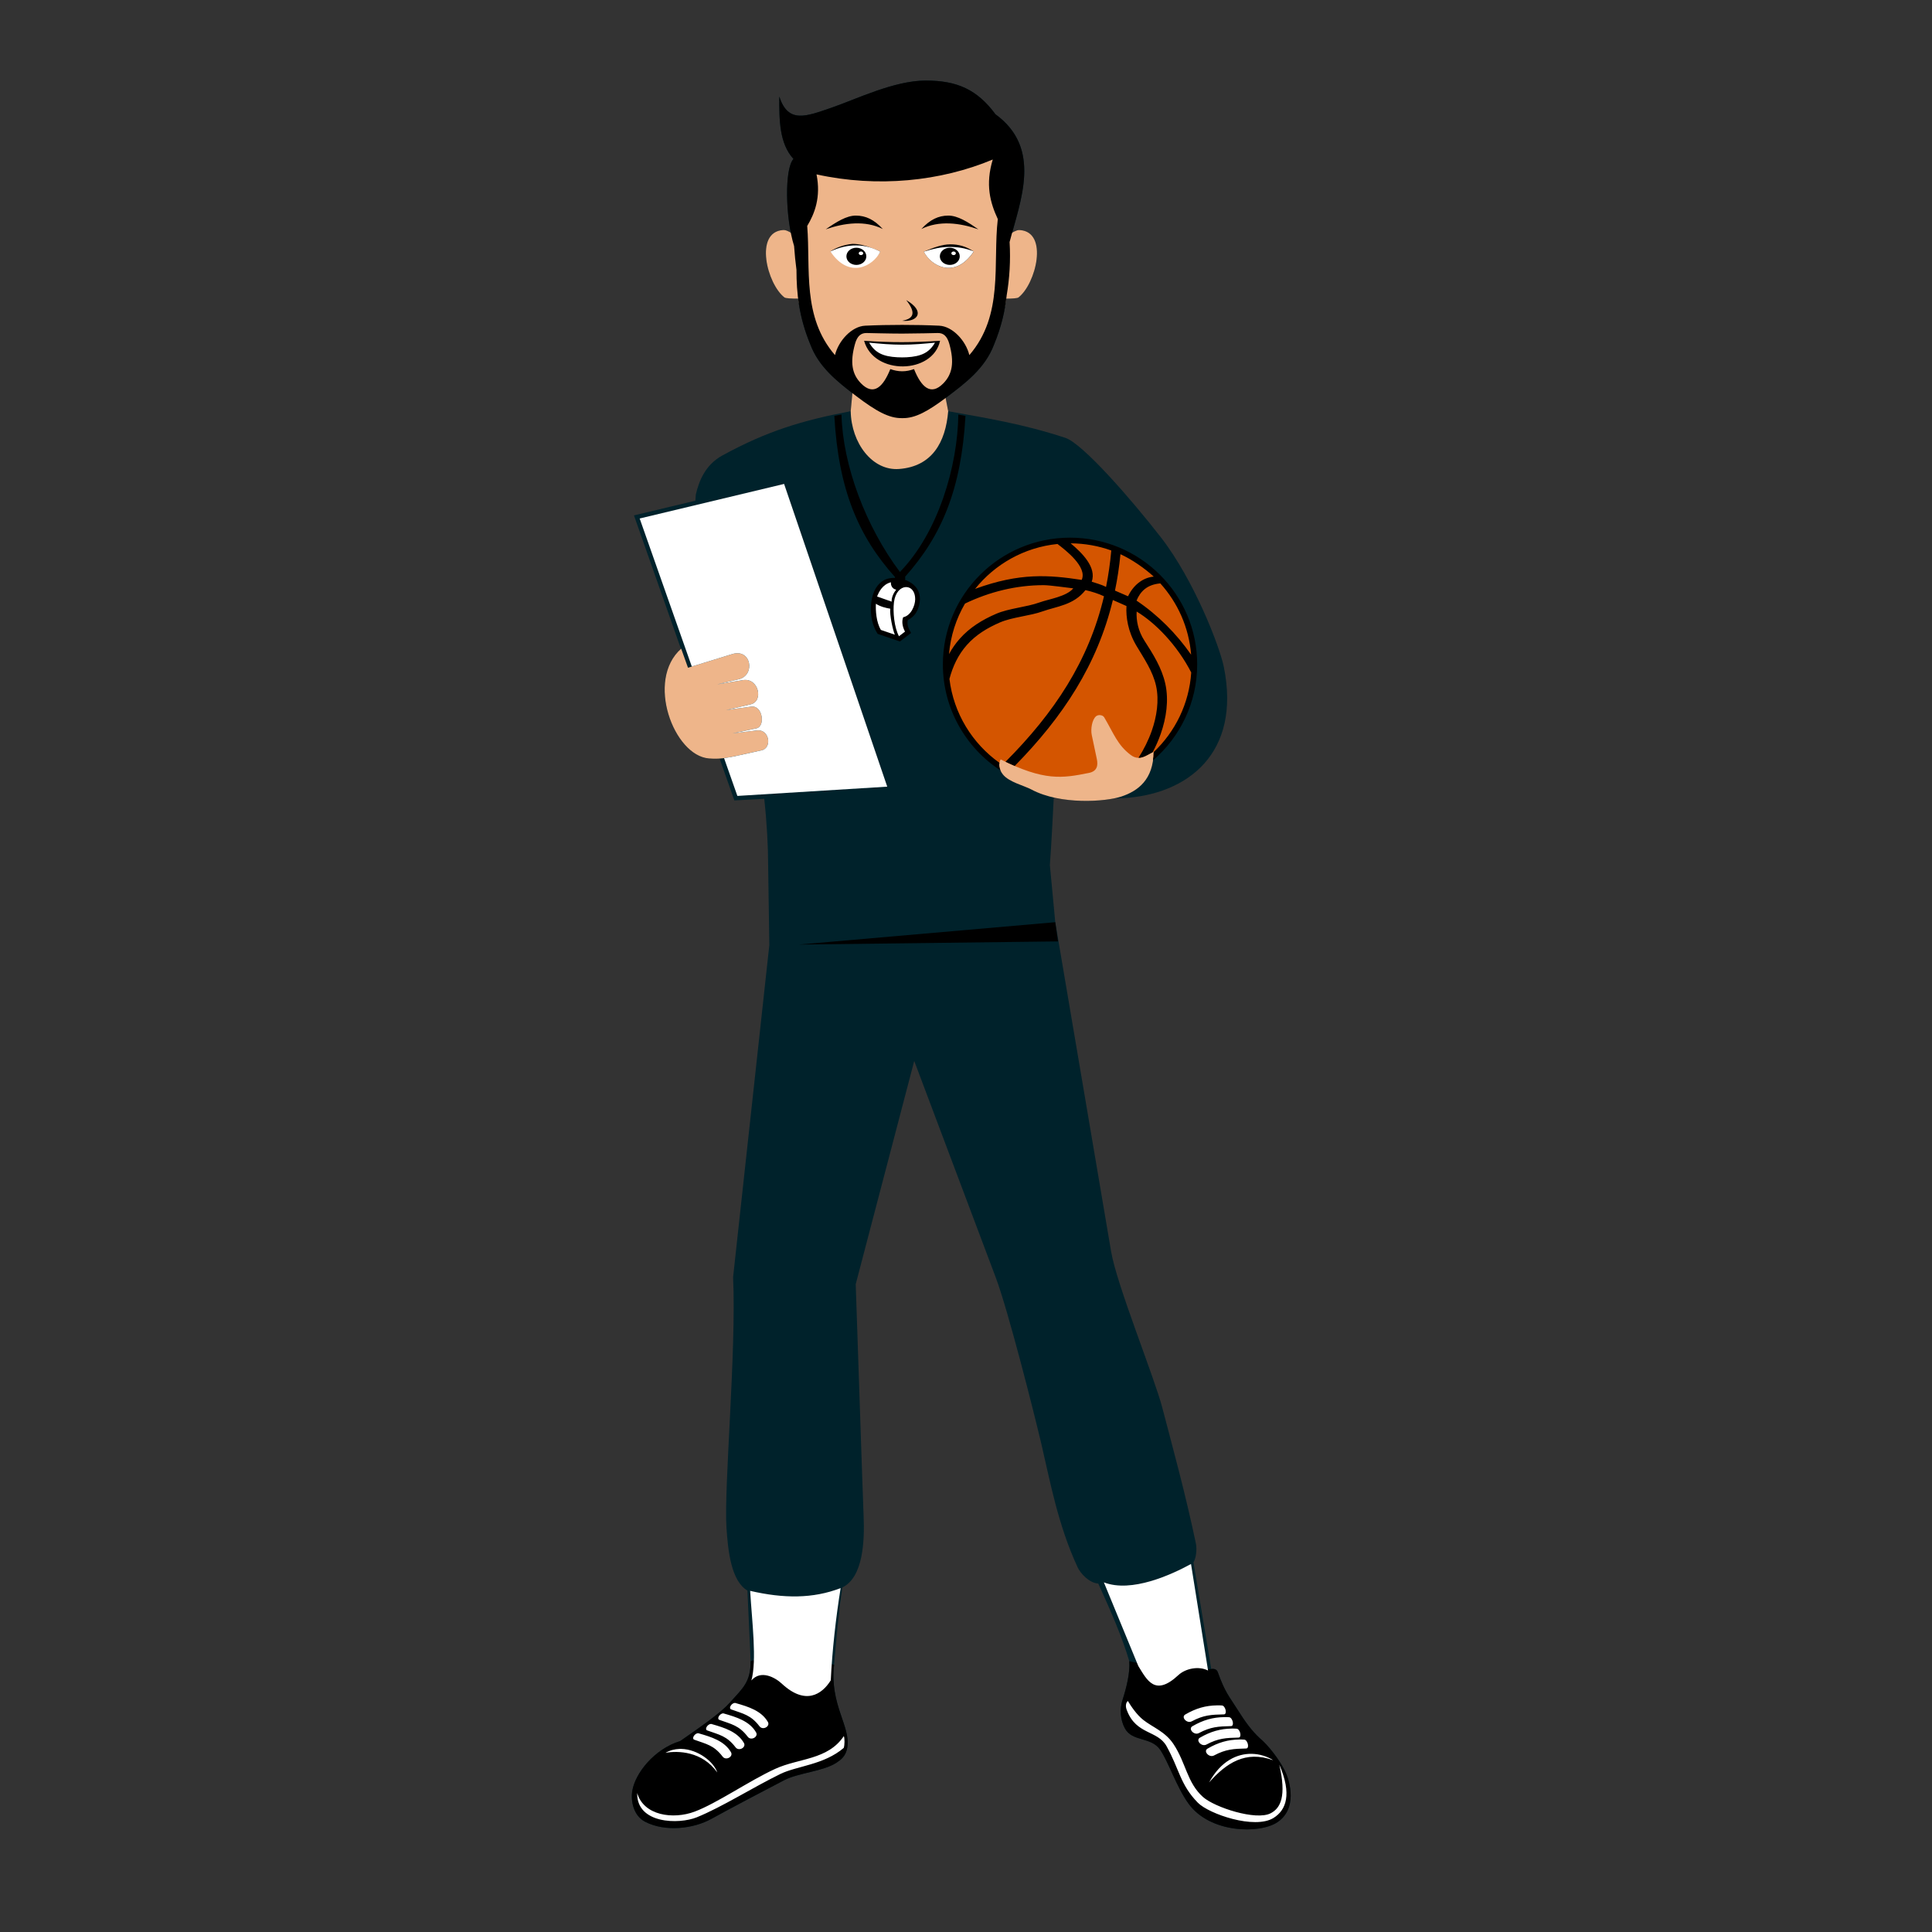
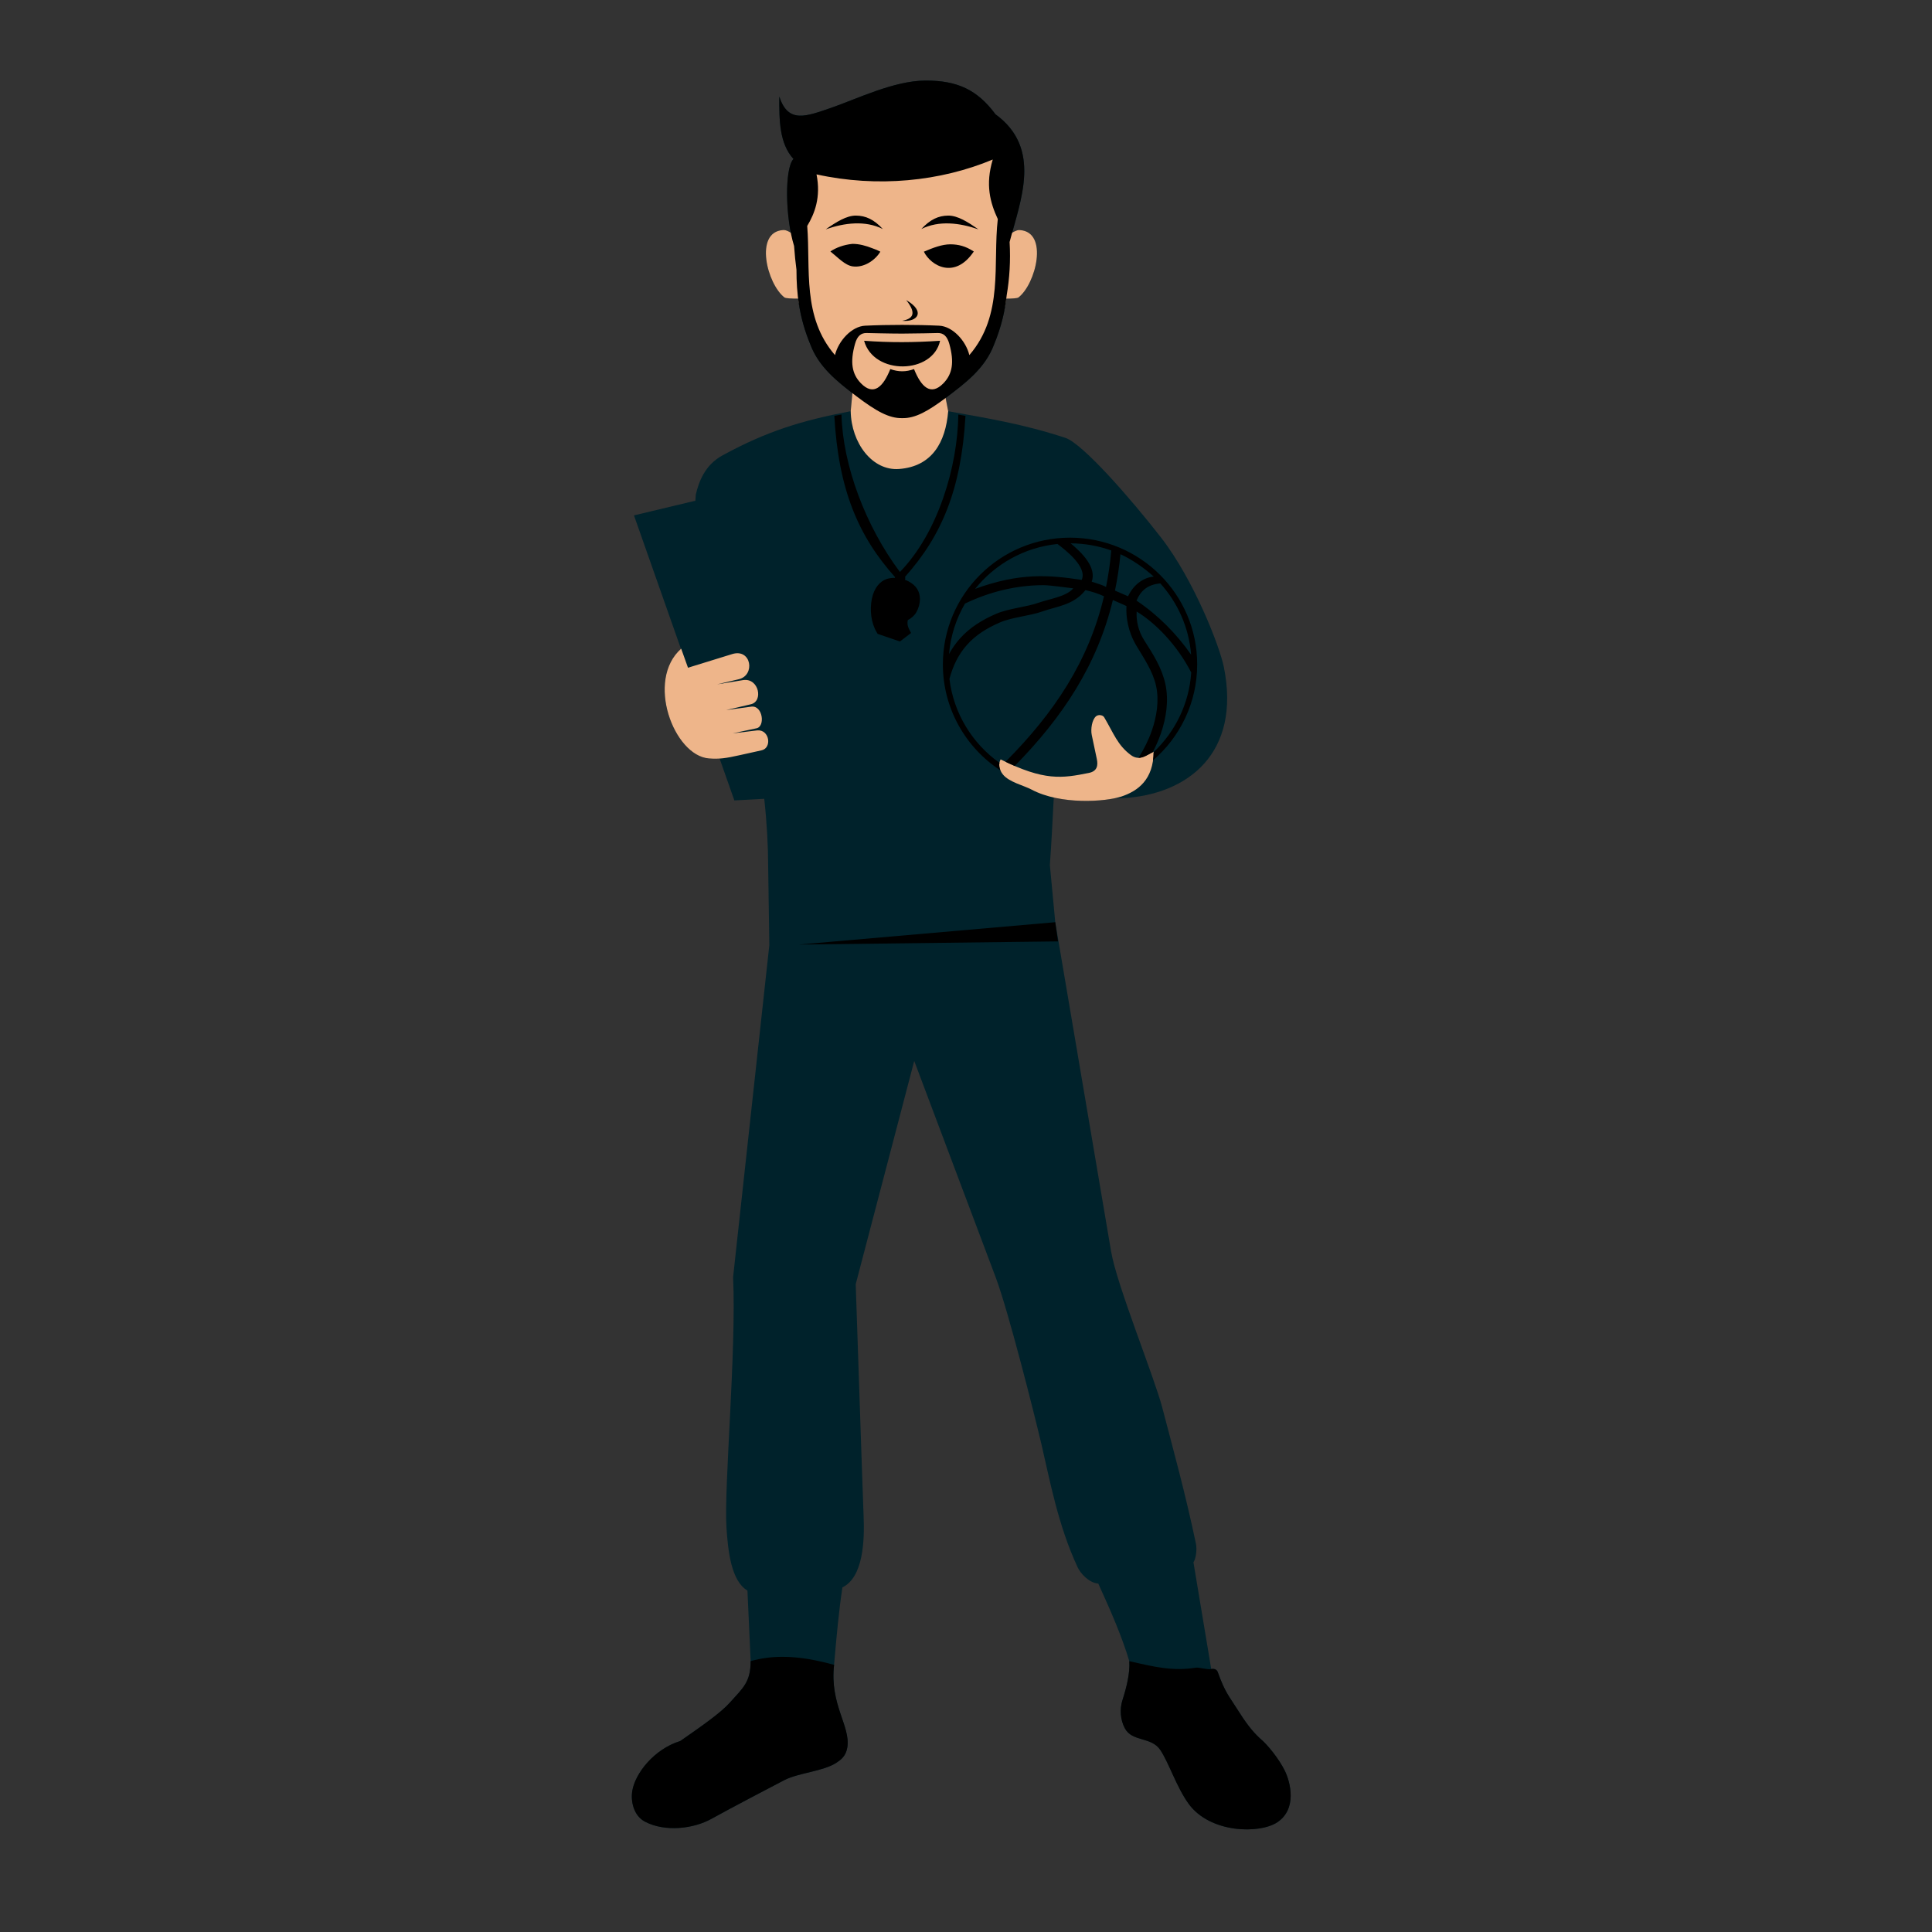
<svg xmlns="http://www.w3.org/2000/svg" width="400" zoomAndPan="magnify" viewBox="0 0 300 300" height="400" preserveAspectRatio="xMidYMid meet" version="1.2">
  <rect x="0" y="0" width="300" height="300" fill="#333333" stroke="none" />
  <defs>
    <clipPath id="f03136b36c">
      <path d="M 98 12.508 L 201 12.508 L 201 284.758 L 98 284.758 Z M 98 12.508 " />
    </clipPath>
    <clipPath id="e145e6f5c0">
      <path d="M 98 12.508 L 201 12.508 L 201 284.758 L 98 284.758 Z M 98 12.508 " />
    </clipPath>
  </defs>
  <g id="84837c643b">
    <g clip-rule="nonzero" clip-path="url(#f03136b36c)">
      <path style=" stroke:none;fill-rule:evenodd;fill:#00222b;fill-opacity:1;" d="M 143.723 12.508 C 138.797 12.523 132.996 15.391 129.082 16.734 C 125.172 18.074 122.379 19.234 121.012 14.996 C 120.988 18.652 121.012 22.281 123.207 24.684 C 122.016 25.945 121.926 31.703 122.797 36.145 C 122.383 35.895 122.004 35.723 121.738 35.723 L 121.574 35.723 C 117.086 36.043 119.102 44.105 121.809 46.191 C 121.988 46.328 122.934 46.379 123.934 46.371 C 124.219 48.617 124.777 50.957 125.84 53.52 C 127.055 56.727 129.543 58.883 132.359 61.047 L 132.098 63.848 C 124.441 65.316 119.125 66.941 112.203 70.703 C 109.453 72.199 108.512 74.801 108.047 76.789 L 107.977 77.75 L 98.441 80.031 L 98.691 80.734 L 105.738 100.754 C 100.242 105.672 104.633 117.344 110.082 117.77 C 110.684 117.816 111.207 117.824 111.742 117.789 L 114.031 124.289 L 118.672 124.039 C 119.074 127.691 119.277 131.449 119.277 134.316 L 119.461 146.758 L 113.836 198.309 C 114.359 209.738 112.398 230.961 112.805 237.199 C 113.043 240.828 113.535 245.508 116.062 246.98 L 116.562 257.938 C 116.547 261.195 115.422 262.047 113.344 264.371 C 111.926 265.957 109.121 267.918 105.633 270.344 C 101.547 271.602 98.625 275.387 98.184 278.07 C 97.91 279.715 98.391 281.949 100.164 282.875 C 103.27 284.496 107.668 283.988 110.473 282.43 C 113.289 280.863 119.664 277.523 121.762 276.434 C 123.988 275.273 127.859 275.059 129.891 273.711 C 130.527 273.289 131.352 272.73 131.574 271.324 C 132.098 268.039 128.809 264.684 129.516 258.52 C 129.883 254.168 130.273 250.023 130.809 246.492 C 134.031 244.922 134.266 239.316 134.102 235.418 C 133.93 231.277 133.102 205.699 132.875 199.41 L 141.961 164.742 L 154.613 198.348 C 156.559 203.516 160.543 219.312 161.684 224.137 C 163.02 229.809 164.254 236.746 167.332 243.367 C 167.75 244.27 169.078 245.793 170.539 245.895 C 172.492 250.156 174.277 254.289 175.355 257.945 C 175.492 259.824 174.895 262.125 174.293 264.004 C 173.844 265.41 173.961 267.039 174.66 268.359 C 175.797 270.512 178.75 269.641 180.156 271.715 C 181.484 273.668 182.672 277.461 184.551 280.07 C 187.887 284.691 195.621 284.797 198.363 282.949 C 201.41 280.895 200.41 276.801 199.504 274.953 C 198.645 273.203 196.875 270.938 195.652 269.941 C 194.379 268.785 193.324 267.32 192.145 265.438 C 190.809 263.312 190.25 262.848 189.098 259.656 C 188.996 259.371 188.723 259.055 188.078 259.164 L 185.32 242.602 C 185.742 241.934 185.883 240.551 185.695 239.66 C 184.039 231.789 182.211 225.211 180.492 218.625 C 179.23 213.781 173.395 199.516 172.527 194.301 L 163.859 143.199 L 163.023 134.316 C 163.25 131.195 163.438 127.578 163.629 123.84 C 167.023 124.605 170.75 124.422 172.977 123.98 C 173.398 123.98 173.828 123.961 174.277 123.945 C 184.438 123.402 192.75 116.953 190.035 103.555 C 189.402 100.43 185.441 90.109 180.273 83.453 C 175.699 77.566 168.129 68.871 165.418 67.984 C 158.77 65.805 153.25 64.941 147.238 63.852 L 146.84 61.793 C 146.883 61.762 146.922 61.734 146.965 61.703 C 149.84 59.539 152.941 57.234 154.348 53.527 C 155.41 50.965 155.973 48.621 156.258 46.375 C 157.164 46.375 157.98 46.32 158.148 46.191 C 160.855 44.109 162.867 36.043 158.383 35.727 L 158.215 35.727 C 157.957 35.727 157.582 35.891 157.172 36.133 C 158.906 29.918 161.32 22.656 154.578 17.746 C 151.762 13.934 148.648 12.496 143.723 12.512 Z M 143.723 12.508 " />
    </g>
-     <path style=" stroke:none;fill-rule:evenodd;fill:#d45500;fill-opacity:1;" d="M 166.152 83.762 C 155.402 83.762 146.688 92.449 146.688 103.164 C 146.688 113.879 155.402 122.566 166.152 122.566 C 176.906 122.566 185.625 113.879 185.625 103.164 C 185.625 92.449 176.906 83.762 166.152 83.762 Z M 166.152 83.762 " />
    <path style=" stroke:none;fill-rule:evenodd;fill:#eeb58a;fill-opacity:1;" d="M 155.566 21.051 L 128.594 21.762 L 126.027 26.469 L 123.754 36.793 C 123.004 36.219 122.199 35.719 121.738 35.723 L 121.574 35.723 C 117.09 36.039 119.102 44.105 121.809 46.188 C 121.988 46.328 122.934 46.379 123.938 46.371 C 124.219 48.617 125.602 50.637 126.66 53.199 C 127.875 56.406 129.613 58.168 132.43 60.332 L 132.098 63.848 C 132.184 68.805 135.461 73.141 139.609 72.824 C 144.723 72.434 146.832 68.699 147.234 63.852 L 146.742 61.309 C 149.941 58.344 152.668 56.52 153.988 53.23 C 155.051 50.664 155.965 48.621 156.25 46.375 C 157.16 46.375 157.977 46.32 158.145 46.191 C 160.852 44.109 162.863 36.043 158.379 35.727 L 158.215 35.727 C 157.852 35.727 157.277 36.035 156.684 36.445 Z M 105.773 100.723 C 100.227 105.625 104.625 117.344 110.082 117.77 C 111.68 117.895 112.699 117.746 114.941 117.246 L 118.199 116.523 C 119.93 116.199 119.508 113.246 117.586 113.414 L 113.77 113.875 L 117.441 113.094 C 118.867 112.844 118.453 109.531 116.691 109.723 L 112.75 110.262 L 116.555 109.367 C 118.582 108.941 117.859 105.234 115.391 105.605 L 111.359 106.266 L 114.711 105.473 C 117.324 104.855 116.676 100.648 113.703 101.562 L 106.832 103.684 Z M 170.785 111.043 L 170.668 111.043 C 170.484 111.062 170.305 111.121 170.18 111.234 C 169.562 111.773 169.336 113.223 169.527 114.133 L 170.312 117.848 C 170.527 118.852 170.379 119.758 169.078 120.02 C 164.918 120.859 162.148 121.301 155.375 117.918 C 155.012 118.598 155.098 119.453 155.715 120.238 C 156.664 121.449 158.969 121.961 160.172 122.602 C 164.711 125.023 171.707 124.492 174.129 123.684 C 176.715 122.82 179.098 121.062 179.141 116.727 C 178.098 117.18 176.988 118.289 175.578 117.23 C 173.535 115.699 172.957 113.93 171.457 111.379 C 171.328 111.164 171.059 111.051 170.785 111.043 Z M 170.785 111.043 " />
    <g clip-rule="nonzero" clip-path="url(#e145e6f5c0)">
      <path style=" stroke:none;fill-rule:evenodd;fill:#000000;fill-opacity:1;" d="M 143.723 12.508 C 138.797 12.523 132.996 15.391 129.086 16.734 C 125.176 18.074 122.379 19.234 121.012 14.996 C 120.992 18.648 121.012 22.277 123.211 24.68 C 121.82 26.152 121.922 33.715 123.305 38.199 C 123.395 39.5 123.52 40.73 123.676 41.895 C 123.676 45.531 124.055 49.215 125.84 53.52 C 127.137 56.945 129.883 59.168 132.934 61.488 C 135.988 63.805 138.039 64.98 140.098 64.926 C 142.09 64.98 144.086 63.867 146.961 61.703 C 149.836 59.539 152.941 57.234 154.344 53.527 C 155.492 50.758 156.059 48.25 156.32 45.84 C 156.758 43.262 156.941 40.469 156.77 37.582 C 158.461 31.078 161.844 23.039 154.574 17.742 C 151.758 13.934 148.645 12.496 143.723 12.508 Z M 154.156 24.77 C 152.98 28.66 153.746 31.457 154.938 34.016 C 154.137 40.957 155.918 48.887 150.52 55.141 C 149.977 52.902 147.91 50.672 145.844 50.574 C 144.012 50.488 142.109 50.449 140.09 50.449 C 138.066 50.449 136.164 50.488 134.332 50.574 C 132.266 50.672 130.199 52.902 129.656 55.141 C 124.531 49.207 125.875 41.762 125.344 35.086 C 126.484 33.188 127.5 30.637 126.789 27.078 C 136.25 29.164 146.027 28.172 154.156 24.77 Z M 147.223 33.477 C 145.746 33.492 144.445 34.062 143.066 35.562 C 145.801 34.199 149.02 34.598 151.926 35.613 C 150.316 34.492 148.703 33.461 147.223 33.477 Z M 132.926 33.477 C 131.449 33.461 129.832 34.492 128.223 35.609 C 131.129 34.594 134.352 34.195 137.082 35.562 C 135.703 34.062 134.406 33.492 132.926 33.477 Z M 128.941 39.043 C 130.113 39.977 131.203 41.188 132.398 41.363 C 134.145 41.617 135.906 40.41 136.699 39.078 C 136.336 38.883 135.91 38.703 135.461 38.551 C 134.457 38.156 133.438 37.867 132.367 37.867 C 131 38.008 129.836 38.449 128.941 39.043 Z M 143.457 39.082 C 144.566 41.297 148.27 43.426 151.207 39.055 L 151.207 39.039 C 151.188 39.039 151.168 39.016 151.148 39.016 C 149.961 38.242 148.844 37.938 147.559 37.938 C 146.273 37.938 144.863 38.484 143.457 39.082 Z M 140.715 46.594 C 142.426 48.746 141.688 49.52 140.086 49.809 C 142.492 50.051 143.773 48.375 140.715 46.594 Z M 134.562 51.711 C 134.562 51.711 138.246 51.801 140.09 51.801 C 141.93 51.801 145.617 51.711 145.617 51.711 C 146.473 51.695 147.07 52.168 147.414 53.41 C 148.199 56.234 147.898 58.074 146.496 59.512 C 144.496 61.57 143.02 60.027 141.93 57.312 C 141.32 57.531 140.715 57.652 140.09 57.652 C 139.461 57.652 138.855 57.527 138.246 57.312 C 137.156 60.027 135.68 61.57 133.68 59.512 C 132.277 58.074 131.977 56.234 132.762 53.41 C 133.105 52.168 133.703 51.695 134.562 51.711 Z M 134.176 52.914 C 135.691 58.324 144.859 58.121 145.973 52.914 C 141.902 53.188 138.234 53.211 134.176 52.914 Z M 130.664 64.375 L 129.555 64.574 C 130.195 75.996 133.27 83.25 138.98 89.609 C 138.965 89.652 138.965 89.691 138.965 89.734 C 138.469 89.719 138.016 89.797 137.656 89.918 C 136.668 90.258 135.723 91.262 135.379 92.996 C 135.035 94.73 135.25 96.715 136.145 98.199 L 136.285 98.43 L 139.746 99.605 L 141.469 98.289 L 141.184 97.738 C 140.871 97.133 140.871 96.668 140.965 96.285 C 141.523 96 141.988 95.586 142.273 95.09 C 142.656 94.422 142.844 93.699 142.848 93.051 C 142.848 91.867 142.309 90.914 141.062 90.266 C 140.883 90.172 140.699 90.098 140.52 90.027 C 140.578 89.875 140.586 89.711 140.547 89.551 C 146.223 83.203 149.277 75.957 149.918 64.574 L 148.809 64.375 C 148.711 72.395 145.68 82.711 139.738 88.816 C 134.426 81.73 130.875 72.297 130.664 64.375 Z M 166.152 83.488 C 155.254 83.488 146.41 92.297 146.41 103.164 C 146.41 110.051 149.969 116.109 155.348 119.625 C 155.172 119.227 155.121 118.824 155.191 118.449 C 150.992 115.453 148.074 110.785 147.43 105.418 C 147.938 103.496 148.773 101.695 150.117 100.172 C 151.535 98.566 153.32 97.496 155.27 96.652 C 157.215 95.816 159.926 95.645 161.914 94.926 C 164.102 94.148 166.734 93.961 168.547 91.633 C 169.559 91.863 170.555 92.176 171.426 92.59 C 169.07 102.617 163.715 110.684 156.137 118.289 C 156.633 118.527 157.109 118.746 157.562 118.941 C 165.074 111.305 170.398 103.18 172.805 93.172 C 173.07 93.293 174.656 93.973 174.918 94.105 C 174.812 95.824 175.156 98.07 176.449 100.25 C 177.637 102.242 179.008 104.215 179.516 106.508 C 180.016 108.785 179.609 111.297 178.848 113.473 C 178.332 114.941 177.625 116.352 176.785 117.676 C 177.594 117.676 178.305 117.137 178.984 116.809 C 179.473 115.887 179.895 114.934 180.238 113.953 C 181.094 111.516 181.516 108.742 180.953 106.191 C 180.402 103.695 179.055 101.578 177.691 99.457 C 176.742 97.98 176.414 96.363 176.5 94.961 C 179.434 96.73 182.797 100.188 184.973 104.422 C 184.652 109.281 182.473 113.633 179.141 116.789 C 179.141 117.242 179.098 117.664 179.043 118.062 C 183.238 114.453 185.898 109.117 185.898 103.164 C 185.898 92.297 177.055 83.488 166.152 83.488 Z M 166.25 84.367 C 168.465 84.383 170.586 84.77 172.559 85.48 C 172.387 87.438 172.113 89.32 171.746 91.141 C 170.992 90.742 170.012 90.504 169.523 90.328 C 170.305 88.102 168.043 85.867 166.25 84.367 Z M 164.207 84.469 C 165.457 85.422 168.879 88.039 167.965 90.047 C 162.895 89.281 158.375 88.895 151.414 91.441 C 154.488 87.605 159.039 84.996 164.207 84.469 Z M 173.984 86.059 C 175.781 86.879 177.719 88.227 179.156 89.535 C 177.402 89.695 175.949 90.918 175.164 92.59 C 174.93 92.477 173.371 91.812 173.133 91.707 C 173.512 89.891 173.797 88.008 173.984 86.059 Z M 180.172 90.59 C 182.867 93.57 184.617 97.418 184.957 101.66 C 182.699 98.426 179.848 95.531 176.48 93.262 C 177.082 91.816 178.117 90.773 180.172 90.59 Z M 162.055 90.863 C 163.016 90.863 165.695 91.254 166.66 91.359 C 165.574 92.656 162.855 93.023 161.41 93.547 C 159.395 94.277 156.66 94.457 154.688 95.309 C 152.531 96.238 150.578 97.43 149.012 99.203 C 148.363 99.938 147.816 100.73 147.363 101.566 C 147.602 98.727 148.477 96.066 149.844 93.723 C 153.656 91.891 157.816 90.863 162.055 90.863 Z M 163.859 143.199 L 124.047 146.672 L 164.285 146.18 Z M 121.477 257.27 C 119.852 257.27 118.215 257.473 116.562 257.938 C 116.547 261.195 115.422 262.047 113.344 264.367 C 111.926 265.953 109.121 267.918 105.633 270.344 C 101.547 271.598 98.625 275.387 98.184 278.07 C 97.91 279.715 98.391 281.949 100.164 282.875 C 103.27 284.492 107.668 283.988 110.473 282.426 C 113.289 280.859 119.664 277.523 121.762 276.43 C 123.988 275.27 127.859 275.059 129.891 273.707 C 130.527 273.289 131.352 272.727 131.574 271.324 C 132.098 268.035 128.809 264.68 129.516 258.516 C 126.855 257.793 124.184 257.262 121.477 257.27 Z M 175.355 257.941 C 175.492 259.82 174.895 262.121 174.293 264.004 C 173.844 265.406 173.961 267.039 174.66 268.359 C 175.797 270.512 178.75 269.641 180.156 271.715 C 181.484 273.668 182.672 277.461 184.551 280.066 C 187.887 284.691 195.621 284.797 198.363 282.945 C 201.41 280.895 200.41 276.797 199.504 274.953 C 198.645 273.199 196.875 270.938 195.656 269.941 C 194.383 268.781 193.324 267.316 192.145 265.438 C 190.809 263.309 190.25 262.848 189.098 259.656 C 188.996 259.367 188.723 259.055 188.078 259.164 C 187.59 259.32 186.195 258.879 185.699 258.957 C 182.07 259.539 179.137 258.812 175.355 257.941 Z M 175.355 257.941 " />
    </g>
-     <path style=" stroke:none;fill-rule:evenodd;fill:#ffffff;fill-opacity:1;" d="M 132.977 38.105 C 131.676 38.086 130.324 38.402 128.941 39.043 C 131.879 43.43 135.59 41.297 136.699 39.082 C 135.523 38.445 134.277 38.117 132.977 38.105 Z M 143.449 39.082 C 144.559 41.297 148.27 43.43 151.207 39.043 C 149.953 38.539 148.75 38.34 147.434 38.34 C 146.121 38.34 144.734 38.664 143.449 39.082 Z M 132.977 38.469 C 133.832 38.469 134.523 39.066 134.523 39.805 C 134.523 40.539 133.832 41.137 132.977 41.137 C 132.121 41.137 131.43 40.539 131.43 39.805 C 131.43 39.066 132.121 38.469 132.977 38.469 Z M 147.484 38.469 C 148.34 38.469 149.031 39.066 149.031 39.805 C 149.031 40.539 148.34 41.137 147.484 41.137 C 146.633 41.137 145.938 40.539 145.938 39.805 C 145.938 39.066 146.629 38.469 147.484 38.469 Z M 133.344 39.332 C 133.344 39.488 133.5 39.613 133.691 39.613 C 133.883 39.613 134.039 39.488 134.039 39.332 C 134.039 39.176 133.883 39.051 133.691 39.051 C 133.5 39.051 133.344 39.176 133.344 39.332 Z M 147.727 39.332 C 147.727 39.488 147.883 39.613 148.074 39.613 C 148.266 39.613 148.422 39.488 148.422 39.332 C 148.422 39.176 148.266 39.051 148.074 39.051 C 147.883 39.051 147.727 39.176 147.727 39.332 Z M 134.965 53.207 C 135.887 54.801 137.141 55.359 139.348 55.477 C 139.844 55.5 140.34 55.504 140.801 55.477 C 143.008 55.344 144.262 54.801 145.184 53.207 C 143.504 53.375 141.797 53.523 140.074 53.523 C 138.352 53.523 136.641 53.375 134.965 53.207 Z M 121.754 75.145 L 99.328 80.512 L 107.422 103.5 L 113.703 101.562 C 116.676 100.648 117.324 104.855 114.711 105.473 L 111.359 106.266 L 115.391 105.605 C 117.859 105.234 118.582 108.941 116.555 109.367 L 112.75 110.262 L 116.691 109.723 C 118.453 109.531 118.867 112.844 117.441 113.094 L 113.77 113.879 L 117.586 113.414 C 119.508 113.246 119.93 116.199 118.199 116.523 L 114.941 117.246 C 113.898 117.48 113.125 117.633 112.434 117.723 L 114.5 123.59 L 137.77 122.152 Z M 138.344 90.414 C 137.031 90.746 136.461 91.93 136.195 92.625 L 138.457 93.422 C 138.418 92.762 138.758 92.07 139.164 91.551 C 139.094 91.551 139.02 91.523 138.953 91.5 C 138.535 91.34 138.301 90.895 138.344 90.414 Z M 140.648 91.16 C 139.859 91.195 139.012 91.961 138.816 93.5 C 138.629 95.012 138.852 97.402 139.59 98.797 L 140.527 98.078 C 140.109 97.273 140 96.488 140.246 95.844 C 141.465 95.598 142.102 94.031 142.109 93.047 C 142.109 92.074 141.707 91.469 141.176 91.25 C 141.008 91.184 140.828 91.152 140.648 91.16 Z M 136.008 93.75 C 135.957 94.77 136.047 96.59 136.785 97.816 L 138.953 98.555 C 138.617 97.785 138.129 95.453 138.242 94.52 C 137.617 94.422 136.684 94.199 136.008 93.75 Z M 184.941 242.855 C 181.902 244.512 175.715 247.371 171.41 245.711 L 176.754 258.695 C 178.137 260.934 179.355 263.484 182.996 260.094 C 184.07 259.098 186.121 258.645 187.586 259.402 Z M 130.535 246.598 C 126.234 248.258 121.684 248.23 116.484 247.027 C 116.781 251.957 117.543 257.758 116.676 260.941 C 118.125 259.262 120.32 260.438 121.395 261.434 C 125.039 264.824 127.617 263.148 129.004 260.914 C 129.215 256.371 129.797 251.141 130.535 246.598 Z M 175.141 264.133 C 174.859 264.328 174.684 264.891 175 265.617 C 176.457 269.402 179.746 268.645 181.141 271.145 C 183.148 274.75 183.25 277.125 186.004 279.926 C 187.742 281.688 194.82 284.105 197.746 282.293 C 199.727 281.07 200.637 278.602 198.652 274.02 C 199.781 278.945 198.844 280.762 197.316 281.559 C 195.043 282.75 188.613 280.648 186.805 279.039 C 184.316 276.82 184.172 273.758 182.219 270.82 C 180.922 268.867 179.016 268.234 177.547 267.082 C 176.484 266.25 175.594 264.895 175.141 264.133 Z M 114.133 264.434 C 113.617 264.414 113.059 265.266 113.547 265.441 C 115.395 266.113 116.582 266.281 117.938 268.062 C 118.453 268.734 119.637 268.078 119.234 267.379 C 118.227 265.645 116.227 265.02 114.234 264.453 C 114.203 264.434 114.168 264.434 114.133 264.434 Z M 188.973 264.809 C 187.23 264.836 185.719 265.25 184.043 266.23 C 183.352 266.633 184.301 267.688 185.051 267.289 C 186.902 266.301 188.086 266.254 190.055 266.207 C 190.605 266.188 190.289 264.848 189.73 264.824 C 189.473 264.805 189.219 264.805 188.973 264.805 Z M 112.305 266.055 C 111.789 266.035 111.23 266.887 111.715 267.062 C 113.562 267.734 114.754 267.902 116.109 269.684 C 116.621 270.355 117.805 269.699 117.402 269 C 116.395 267.266 114.398 266.641 112.406 266.074 C 112.375 266.055 112.34 266.055 112.305 266.055 Z M 190.078 266.633 C 188.34 266.66 186.828 267.074 185.152 268.051 C 184.457 268.457 185.41 269.512 186.16 269.113 C 188.012 268.125 189.195 268.078 191.164 268.027 C 191.715 268.012 191.398 266.672 190.84 266.648 C 190.582 266.629 190.328 266.629 190.078 266.629 Z M 110.414 267.695 L 110.414 267.699 C 109.898 267.676 109.34 268.527 109.824 268.703 C 111.672 269.375 112.863 269.543 114.219 271.324 C 114.73 271.996 115.914 271.34 115.512 270.641 C 114.504 268.906 112.508 268.281 110.516 267.715 C 110.48 267.695 110.449 267.695 110.414 267.695 Z M 191.246 268.414 C 189.508 268.441 187.992 268.855 186.316 269.832 C 185.625 270.238 186.578 271.293 187.328 270.895 C 189.18 269.906 190.363 269.859 192.328 269.809 C 192.879 269.793 192.566 268.453 192.008 268.43 C 191.746 268.41 191.496 268.41 191.246 268.41 Z M 108.402 269.137 L 108.406 269.137 C 107.891 269.117 107.332 269.969 107.816 270.145 C 109.664 270.816 110.852 270.984 112.211 272.766 C 112.723 273.438 113.906 272.781 113.504 272.082 C 112.496 270.348 110.496 269.723 108.508 269.156 C 108.473 269.137 108.438 269.137 108.402 269.137 Z M 131.027 269.586 C 128.523 273.305 124.051 272.984 120.375 274.668 C 116.332 276.52 111.297 280.031 107.852 281.312 C 104.523 282.555 99.965 281.934 98.945 278.426 C 98.84 283.23 105.434 283.309 108.199 282.188 C 112.078 280.617 116.953 277.523 121.168 275.465 C 123.746 274.203 127.93 274.055 131.012 271.414 C 131.164 271.023 131.184 269.891 131.027 269.586 Z M 192.43 270.109 C 190.691 270.137 189.176 270.551 187.5 271.531 C 186.809 271.934 187.758 272.988 188.508 272.59 C 190.359 271.602 191.547 271.555 193.512 271.504 C 194.062 271.488 193.746 270.148 193.188 270.125 C 192.93 270.105 192.676 270.105 192.43 270.105 Z M 105.785 271.57 L 105.535 271.57 C 104.789 271.594 104.039 271.777 103.332 272.18 C 105.23 271.832 109.031 271.91 111.375 275.227 C 110.844 273.57 108.363 271.625 105.785 271.57 Z M 194.316 272.332 C 192.117 272.312 189.582 273.41 187.742 276.785 C 190.379 273.793 193.398 271.75 197.691 273.328 C 196.836 272.762 195.637 272.348 194.316 272.332 Z M 194.316 272.332 " />
  </g>
</svg>